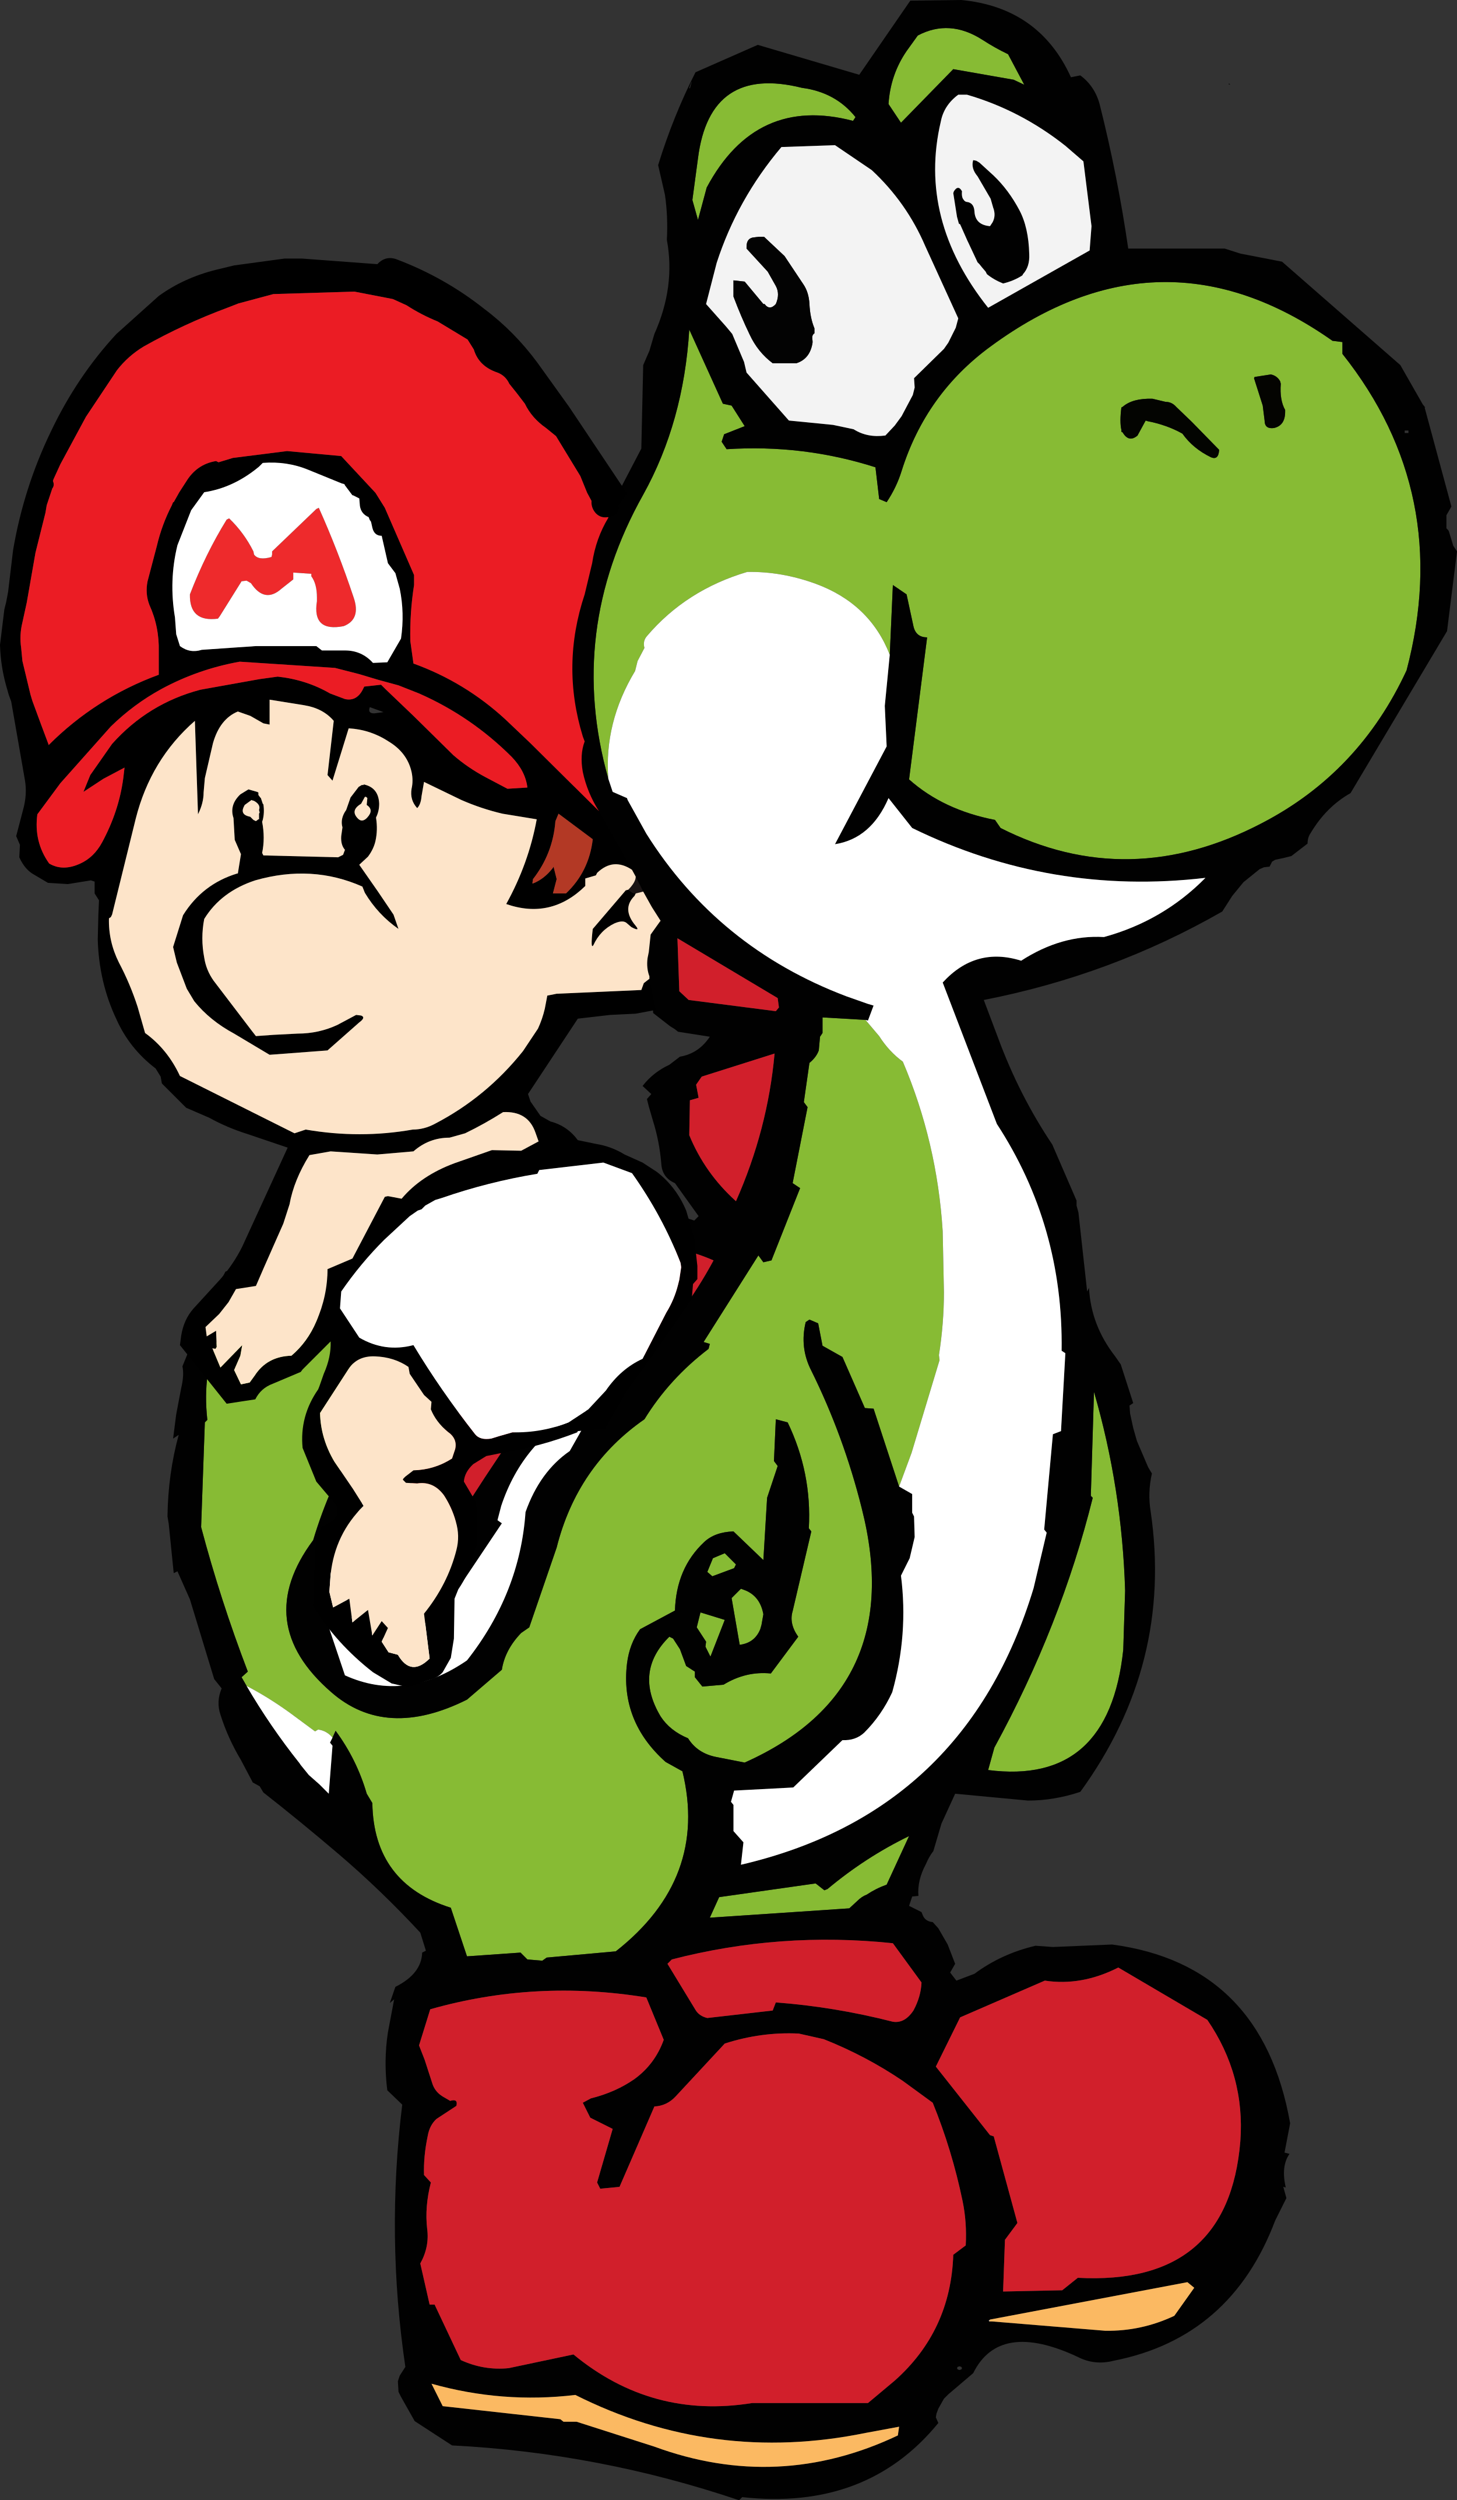
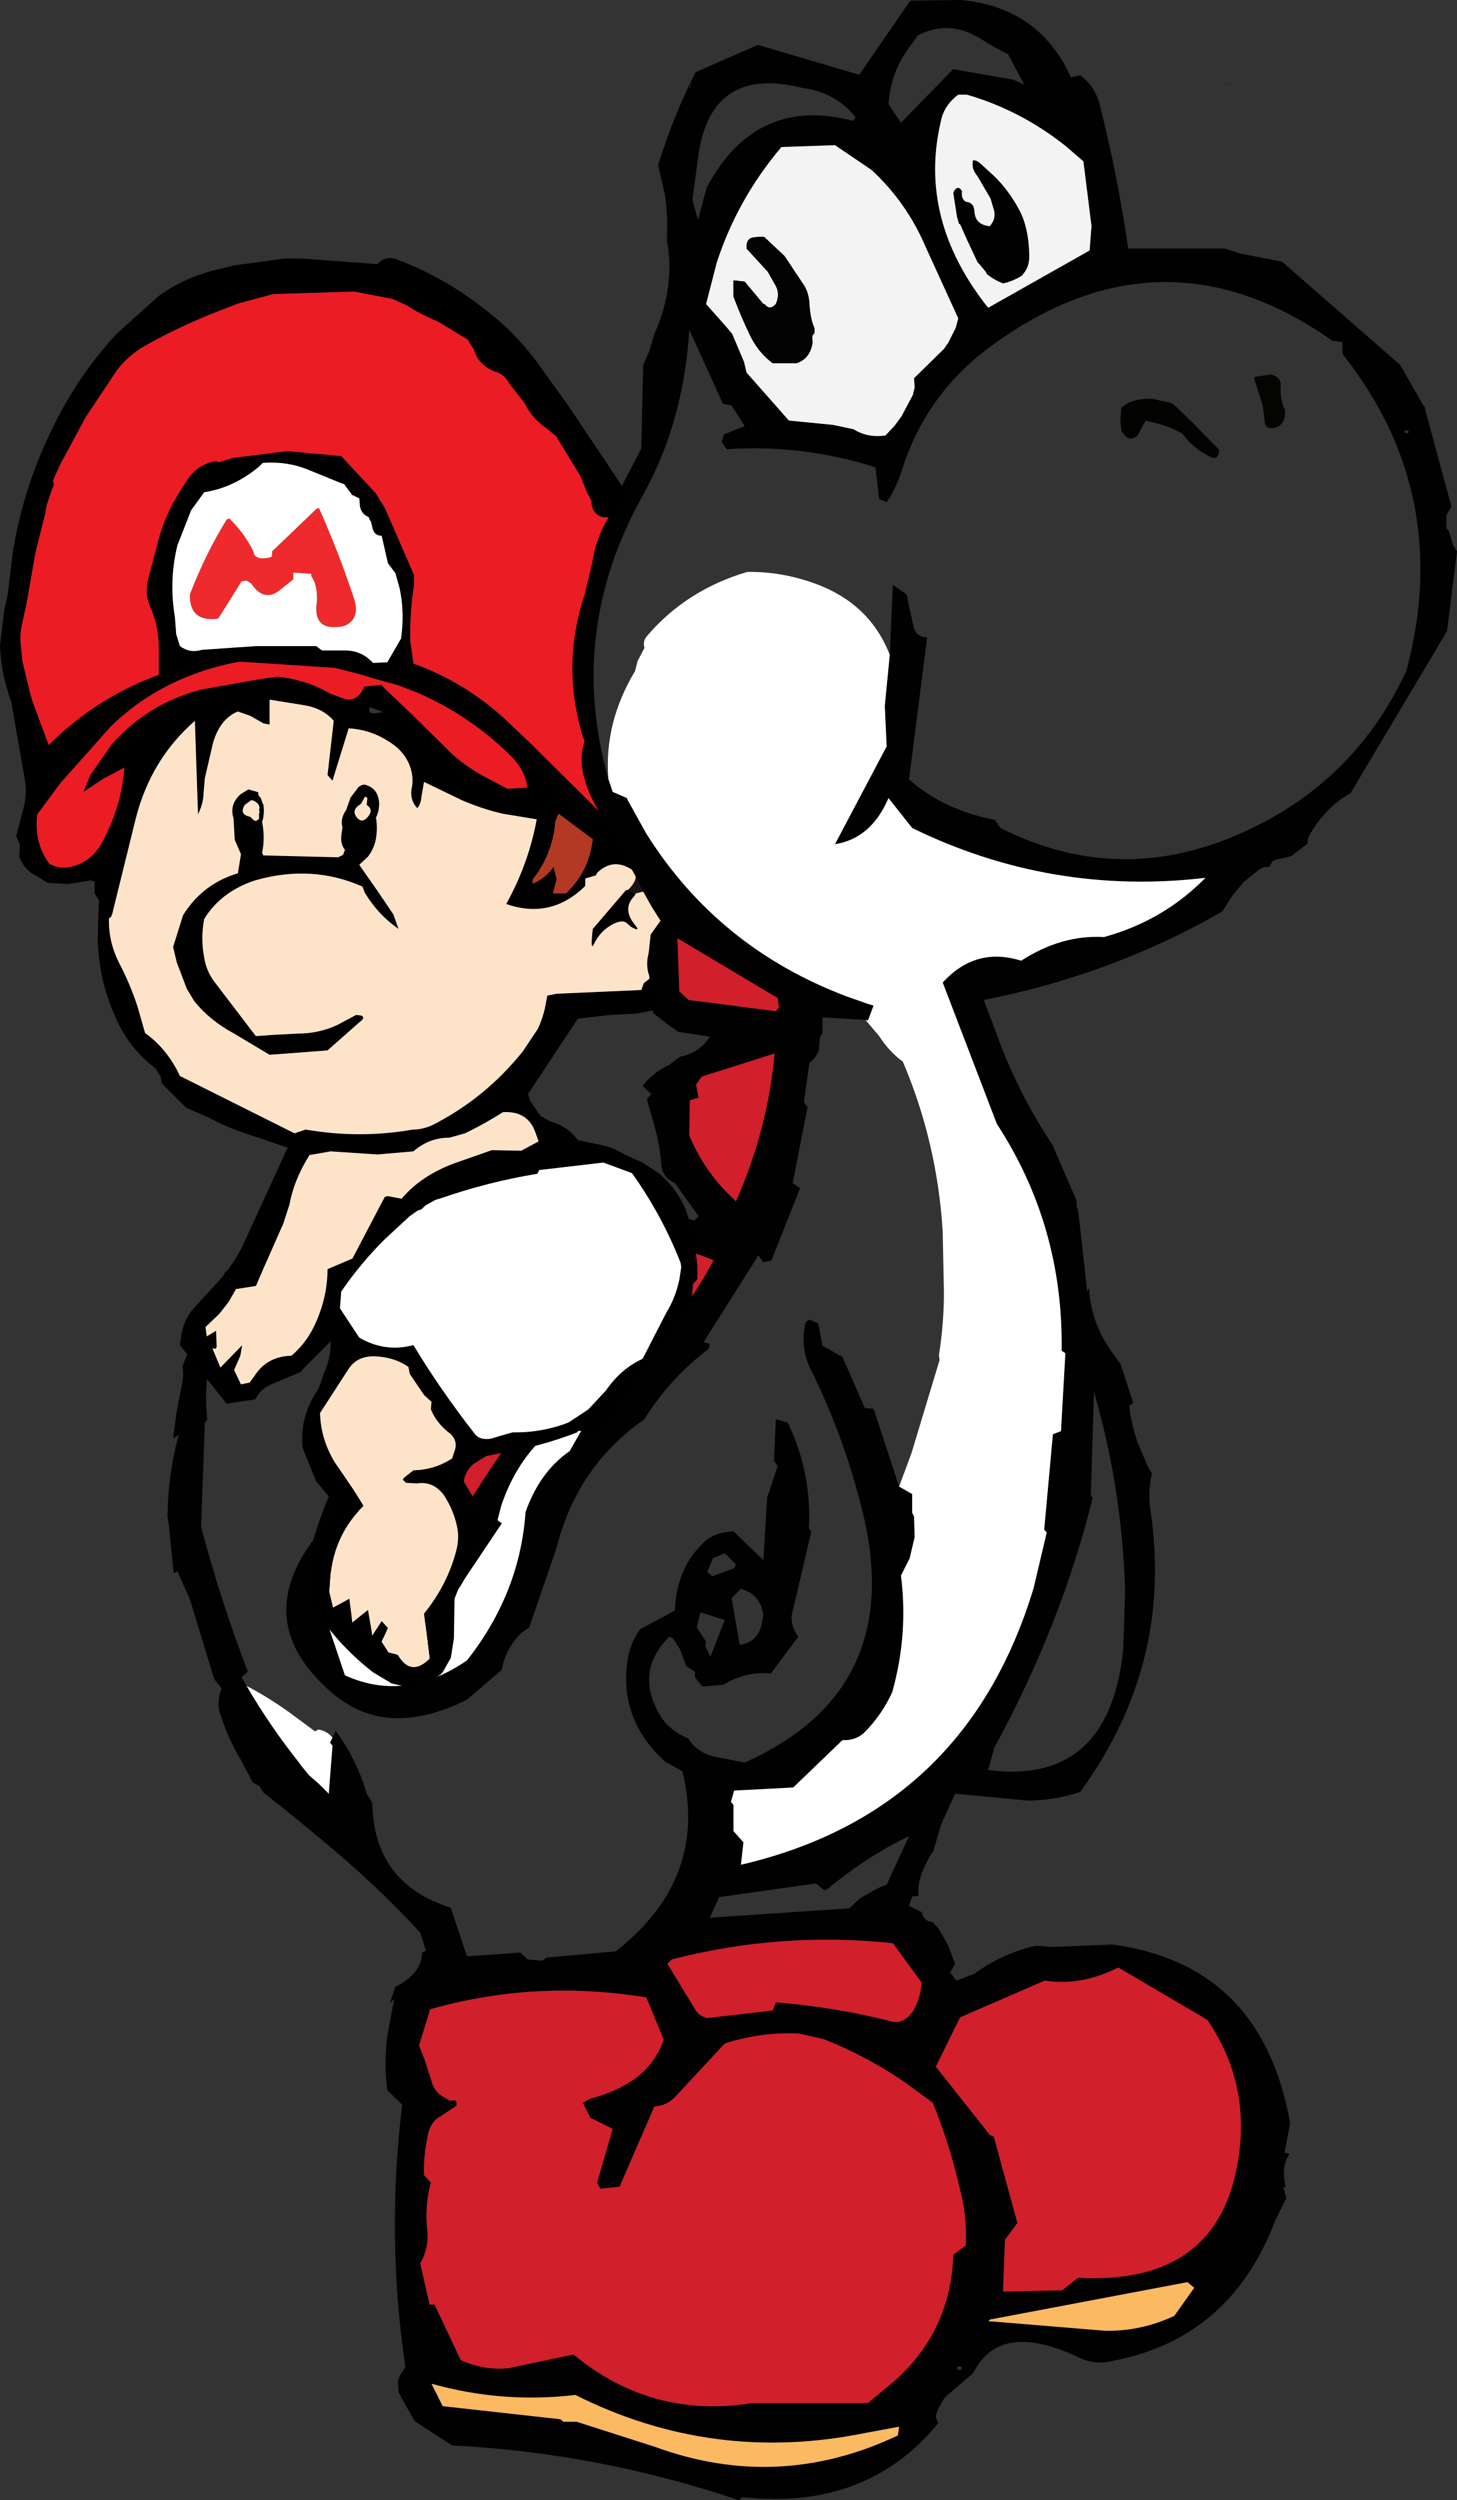
<svg xmlns="http://www.w3.org/2000/svg" height="200.65" width="117">
  <rect width="100%" height="100%" fill="#333333" stroke="none" />
  <g fill-rule="evenodd" transform="translate(58.5 100.3)">
-     <path d="m-9.65-37.8q-3.35-11.85 2.8-22.8 3.25-5.85 3.7-13.25l2.7 5.95.7.15 1.05 1.65-1.65.65-.2.6.4.6q6.15-.4 11.95 1.45l.3 2.55.6.25q.8-1.2 1.2-2.5 1.95-6.2 7.15-10 13.75-10.1 27.45-.45l.8.1v.95q8.9 11.2 5.15 25.4-3.8 8.2-11.6 12.25-10.7 5.6-21 .4l-.45-.65q-4.15-.8-6.9-3.25l1.45-11.4q-.9 0-1.1-.9l-.55-2.55-1.1-.75-.25 5.6q-1.6-4.1-5.95-5.7-2.75-1-5.5-.95-4.9 1.45-8.05 5.15-.35.4-.2.95l-.55 1.05-.2.8q-2.5 4.15-2.15 8.65m23.35 56.8-2.05-6.25-.7-.05-1.8-4.1-1.6-.9-.35-1.8-.7-.3-.3.2q-.5 2.05.45 3.9 2.6 5.25 4.05 11.05 3.7 14.55-9.4 20.4l-2.3-.45q-1.5-.3-2.25-1.5-1.45-.6-2.2-1.75-2.15-3.6.7-6.4l.3.15.55.85.5 1.35.7.45v.45l.6.75 1.7-.15q1.8-1.1 3.8-.9l2.2-2.95q-.75-1.05-.45-2.05l1.5-6.4-.2-.25q.25-4.45-1.7-8.5l-.95-.25-.15 3.35.3.4-.85 2.55-.3 5-2.4-2.3q-1.5.05-2.35.85-2.25 2.1-2.35 5.5l-2.8 1.5q-.85 1.15-1.05 2.75-.55 4.65 3.1 7.9l1.35.75q2.1 8.6-5.35 14.45l-5.55.5-.35.25-1.2-.1-.55-.55-4.3.3-1.3-3.9q-6.2-1.95-6.3-8.4l-.45-.75q-.8-2.75-2.5-5.05l-.25.55q-.45-.55-1.15-.65l-.25.15-2.1-1.55q-1.75-1.25-3.4-2.1l-.4-.7.5-.45q-2.2-5.75-3.75-11.6l.3-8.4.2-.2q-.85-7.75 5.4-11.1l4.5 3.7.3-.1 1.4 1.85.35.15-.1.75-.25.4 3.15 3.8-2.5 1.7q-2.45 4.15-3.75 8.5-4.95 6.65 1.45 12.2 4.4 3.85 10.9.6l2.8-2.4q.25-1.6 1.55-2.95l.65-.45 2.2-6.4q1.65-6.55 7.05-10.3 2-3.25 5.15-5.65l.1-.4-.5-.15 4.4-6.95.4.55.65-.15 2.3-5.8-.6-.4 1.2-6.1-.3-.4.45-3.15q.55-.45.75-1l.05-.55.05-.55.2-.3v-1.25l3.45.2 1.1 1.3q.8 1.25 1.9 2.05 2.75 6.45 3.2 13.6l.1 4.9q0 2.5-.4 5.05l.05.4-2.25 7.45zm30.6-88.7q-.25-.45-.75-.55l-1.3.2-.05.1.7 2.2.15 1.2q0 .7.75.6.9-.2.9-1.3v-.15q-.45-.8-.35-2.1zm-21.85-26.25 1.3 2.45-.85-.4-4.85-.85-4.2 4.3-1-1.5q.15-2.35 1.45-4.25l.9-1.25q2.55-1.35 5.2.35 1 .65 2.05 1.15m-12.25 5.05-.2.3q-7.8-2.05-11.75 5.35l-.7 2.6-.45-1.6.45-3.35q.95-7.5 8.35-5.65 2.7.35 4.3 2.35m21.35 23.3q-.15 1.15 0 1.8v.15l.1.05q.5.85 1.2.25l.05-.1.6-1.1.15.05q1.55.3 2.8 1 .85 1.2 2.3 1.9.6.25.65-.6l-2.2-2.25-1.25-1.2q-.35-.4-.85-.4l-1.05-.25q-1.6-.05-2.4.65zm-30.95 92.85-.15.3-1.75.65-.4-.35.45-1.1.95-.4zm2.05 4.85-.1.35q-.45 1.1-1.65 1.25l-.65-3.75.75-.75.4.15q1.15.5 1.4 1.9zm26.6-10.2-.1-.1-.05-.05v-.15l.25-8.2q2.25 7.75 2.5 15.95l-.15 4.75q-1.15 10.9-10.85 9.65l.5-1.8q5.35-9.8 7.9-20.05m-16.55 31.05q-.85.3-1.6.8-.4.15-.75.5l-.65.6-11.2.75.75-1.65 7.75-1.1.7.55.25-.1q3.05-2.55 6.55-4.25zm-15.25-20.65.3-1.2 1.95.6-1.15 2.95-.4-.8.05-.4z" fill="#87bb34" />
    <path d="m14.6-100.25 4.1-.05q6.25.6 8.8 6.2l.75-.15q1.15.85 1.55 2.3 1.45 5.75 2.3 11.6h7.75l1.25.4 3.35.65 9.5 8.3 1.8 3.15.2.25h-.05l2.15 7.95-.4.7v1.05l.15.15.05.1.35 1.15.3.45-.05.4-.45 3.6-.3 2.4-7.75 13q-1.95 1.1-3.2 3.2-.25.35-.25.85l-1.3 1-.6.15-.7.15-.25.15-.2.4-.45.05-.35.15-1.3 1.05-.9 1.1-.8 1.25q-8.9 5.1-19.15 7.1l1.15 3.05q1.7 4.6 4.35 8.55l1.95 4.5v.4l.15.55.7 6.35.15-.3q.15 3 2.1 5.5l.45.65 1 3.1-.3.2.05.65.25 1.15.3 1.05.9 2.1.3.5q-.35 1.55-.1 3.05 1.8 12.25-5.65 22.5-2.1.7-4.2.7l-5.85-.55-1.1 2.4-.65 2.2q-.35.45-.6 1.05-.7 1.3-.6 2.55l-.5.05-.25.75 1 .5.1.25q.2.5.8.55l.45.5.75 1.3.6 1.55-.4.7.5.65 1.45-.55q2.15-1.6 4.9-2.25l1.4.1 4.75-.2q12.05 1.6 14.3 14.35l-.45 2.35.4.1q-.7 1-.3 2.7l-.2-.05.25.9-.9 1.8q-3.55 9.4-12.95 11.25-1.55.4-2.9-.3-6.3-2.95-8.4 1.3l-2 1.7-.35.35-.45.8-.15.4-.05.3.2.45q-5.75 7.05-15.75 5.95l-.25.25q-11.25-3.8-23.05-4.4l-3-1.95-1.1-1.95-.2-.4-.05-.85.15-.45.45-.7q-1.55-10.5-.25-21.05l-1.2-1.15q-.3-2.35.05-4.65l.5-2.65-.35.3.45-1.3q2.1-1.05 2.15-2.75l.3-.15-.45-1.45q-3.15-3.4-6.55-6.3-3.05-2.6-6.05-4.95l-.3-.5-.55-.3-.95-1.8q-1.05-1.75-1.65-3.65-.35-1.05.1-2.1l-.6-.75-1.95-6.4-1-2.25-.3.15-.4-3.95-.1-.6v-.05q.05-3.4.9-6.5l-.45.3.25-1.95.4-2.1q.25-1.05.1-1.75 1.55-3.85 3.45-7.6l.3-.1.55-.8q1.1-.1 2.1-.8l.1-.05 1.05.05.45.1.5.2.8-.2q2.25 1.55 3.95 3.85l1.65 2.65q1.05 1.3 2.55 2.15l.25.45q1.25 1.85 2.9 1.9l-.05.45.5-.45 1.7-.65 3.5.3-.05.05 3.7.15q1.9-.05 3.55-1.1l-1.2-3.2.05-3.3v-.4l.35-3.35 1.1-1.15 5.35-1.5 2 .65.35-.35-1.9-2.65q-1.05-.45-1.1-1.6-.15-1.75-.65-3.35l-.35-1.2-.15-.6.35-.4-.7-.65q.85-1.1 2.15-1.7l.85-.65q1.5-.25 2.4-1.6l-2.55-.4-.25-.2-.4-.25-1.35-1.05q-.05-1.15-.6-2.2l-.45-1.3q-.3-1.65 0-3.3v-1.4l-.15-.6q-.55-1.7-1.75-3.15l.1-.25-1.5-1.9-.05-.05q-.25-.95-1.05-1.85l-1.05-1.5.2.1-.25-2.65-.5.25q.15-2.15-.15-4.25l.05-.05-.45-3.55q.6-.6.6-1.55v-1.4l-.1-1.7-.05-1.4.3-.4h.05l5.85-11.2.15-6.7.5-1.15.4-1.35q1.7-3.8 1-7.55.1-1.85-.15-3.6l-.55-2.4q1.2-3.9 3-7.45l5-2.2 8.15 2.4zm40 34.7v-.2h-.3v.2zm-41.65 17.8.25-5.6 1.1.75.55 2.55q.2.9 1.1.9l-1.45 11.4q2.75 2.45 6.9 3.25l.45.65q10.3 5.2 21-.4 7.8-4.05 11.6-12.25 3.75-14.2-5.15-25.4v-.95l-.8-.1q-13.7-9.65-27.45.45-5.2 3.8-7.15 10-.4 1.3-1.2 2.5l-.6-.25-.3-2.55q-5.8-1.85-11.95-1.45l-.4-.6.2-.6 1.65-.65-1.05-1.65-.7-.15-2.7-5.95q-.45 7.4-3.7 13.25-6.15 10.95-2.8 22.8l.3.9.05.15 1.15.5.05.15 1.5 2.7q5.75 9.15 16.05 13.05l1.7.6.5.15-.45 1.2-.2-.05-3.45-.2v1.25l-.2.3-.05.55-.05.55q-.2.55-.75 1l-.45 3.15.3.4-1.2 6.1.6.4-2.3 5.8-.65.15-.4-.55-4.4 6.95.5.15-.1.4q-3.15 2.4-5.15 5.65-5.4 3.75-7.05 10.3l-2.2 6.4-.65.45q-1.3 1.35-1.55 2.95l-2.8 2.4q-6.5 3.25-10.9-.6-6.4-5.55-1.45-12.2 1.3-4.35 3.75-8.5l2.5-1.7-3.15-3.8.25-.4.1-.75-.35-.15-1.4-1.85-.3.1-4.5-3.7q-6.25 3.35-5.4 11.1l-.2.2-.3 8.4q1.55 5.85 3.75 11.6l-.5.45.4.7q1.9 3.25 4.25 6.2l.1.15.65.8.85.75.75.75.3-3.85-.2-.25.2-.4.25-.55q1.7 2.3 2.5 5.05l.45.75q.1 6.45 6.3 8.4l1.3 3.9 4.3-.3.55.55 1.2.1.35-.25 5.55-.5q7.45-5.85 5.35-14.45l-1.35-.75q-3.65-3.25-3.1-7.9.2-1.6 1.05-2.75l2.8-1.5q.1-3.4 2.35-5.5.85-.8 2.35-.85l2.4 2.3.3-5 .85-2.55-.3-.4.15-3.35.95.25q1.95 4.05 1.7 8.5l.2.25-1.5 6.4q-.3 1 .45 2.05l-2.2 2.95q-2-.2-3.8.9l-1.7.15-.6-.75v-.45l-.7-.45-.5-1.35-.55-.85-.3-.15q-2.85 2.8-.7 6.4.75 1.15 2.2 1.75.75 1.2 2.25 1.5l2.3.45q13.1-5.85 9.4-20.4-1.45-5.8-4.05-11.05-.95-1.85-.45-3.9l.3-.2.7.3.35 1.8 1.6.9 1.8 4.1.7.05 2.05 6.25 1.05.6v1.5l.15.3.05 1.65-.4 1.7-.7 1.4q.6 4.7-.7 9.35-.85 1.85-2.25 3.25-.7.65-1.75.6l-3.95 3.8-4.75.25-.25.9.2.25v2.1l.8.9-.2 1.8q18.05-4.2 23.5-22.2l1.05-4.45-.2-.25.7-7.65.65-.25.35-6.25-.3-.2q.15-10-5.2-18.2l-4.35-11.35q2.65-2.9 6.3-1.75 3.25-2.1 6.65-1.9 4.75-1.3 8.15-4.75-12.4 1.45-23.55-4l-1.9-2.4q-1.4 3.25-4.3 3.7l4.15-7.85-.15-3.25zm27.2-45.8.05-.05.1.1zm-17.7-2.4q-1.05-.5-2.05-1.15-2.65-1.7-5.2-.35l-.9 1.25q-1.3 1.9-1.45 4.25l1 1.5 4.2-4.3 4.85.85.85.4zm-1.2 12.3-.2-.7-1.05-1.8q-.55-.65-.35-1.3l.25.05.25.15 1.15 1.05q1.2 1.15 2.05 2.75.75 1.4.8 3.55.05 1-.5 1.6l-.05.1q-.7.45-1.55.65-.75-.3-1.3-.75l-.1-.2-.3-.35-.2-.25-.15-.15-.75-1.6-.05-.1-.6-1.35-.1-.05-.15-.55-.3-1.9.05-.15q.35-.55.65 0-.05.5.15.7.05.1.2.15.6.05.65.75.05 1.1 1.25 1.2l.2-.3q.3-.55.05-1.2m7.25-3.7-1.45-1.25q-3.6-2.85-7.9-4.1h-.7q-1.15.85-1.4 2.15-1.85 7.85 3.8 14.95l8.15-4.6.15-1.95zm-24.25-1.15q-3.55 4.2-5.2 9.3l-.85 3.3 1.6 1.8.5.6.95 2.25.2.85 3.4 3.85 3.55.35 1.65.35q1.1.7 2.55.5l.75-.8.55-.75.9-1.7.15-.6-.05-.75 2.4-2.35.35-.5.6-1.2.2-.75-2.65-5.8q-1.5-3.5-4.3-6.1l-2.95-2zm5.95-2.4q-1.6-2-4.3-2.35-7.4-1.85-8.35 5.65l-.45 3.35.45 1.6.7-2.6q3.95-7.4 11.75-5.35zm-6.25 70.7-8.05-4.8.15 4.25.75.7 7 .9.25-.3zm-.25 4.45-5.85 1.85-.45.65.2 1.05-.7.2-.05 2.8q1.25 3.05 3.75 5.3 2.55-5.75 3.1-11.85m25.55 35.65q-2.55 10.25-7.9 20.05l-.5 1.8q9.7 1.25 10.85-9.65l.15-4.75q-.25-8.2-2.5-15.95l-.25 8.2v.15l.05.05zm-26.6 10.2.15-.85q-.25-1.4-1.4-1.9l-.4-.15-.75.75.65 3.75q1.2-.15 1.65-1.25zm-2.05-4.85-.9-.9-.95.4-.45 1.1.4.35 1.75-.65zm20.7 45.9 1.9 6.95-1 1.35-.15 4.15 4.75-.1 1.25-1q12.1.65 13.05-10.95.4-5.3-2.65-9.75l-7.15-4.2q-2.95 1.5-5.9 1.05l-6.8 2.95-1.95 3.95 4.35 5.5zm-8.6-20.2 1.8-3.9q-3.5 1.7-6.55 4.25l-.25.1-.7-.55-7.75 1.1-.75 1.65 11.2-.75.65-.6q.35-.35.75-.5.75-.5 1.6-.8m.5 4.7q-9.05-.95-17.75 1.3l-.35.35 2.25 3.7q.3.5.95.65l5.25-.6.25-.65q4.7.35 9.4 1.55.95.15 1.65-.9.6-1.1.65-2.25zm-5.55 7.7-2-.45q-3-.15-5.95.8l-3.95 4.25q-.7.75-1.7.8l-2.8 6.45-1.55.15-.25-.5 1.25-4.3-1.8-.9-.6-1.2.65-.35q2-.5 3.5-1.55 1.65-1.2 2.35-3.15l-1.4-3.4q-8.9-1.45-17.35.95l-.9 2.9.45 1.15.6 1.85q.2.7.85 1.1l.6.35q.65-.2.5.4l-1.6 1.05q-.55.5-.7 1.35-.35 1.65-.3 3.15l.55.6q-.5 1.95-.3 3.7.2 1.45-.55 2.8l.75 3.3h.4l2.1 4.45q1.85.85 3.85.65l5.2-1.1q6.3 5.2 14.35 3.9h9.3l2.15-1.8q4.5-4 4.7-10.1l1-.75q.1-1.85-.25-3.55-.85-4.1-2.4-7.9l-2.4-1.75q-2.95-2-6.35-3.35m10.9 26.25-.15.05-.05.1.05.1.15.05.15-.05.05-.1-.05-.1zm-4.85 4.85-2.7.5q-12.25 2.5-23.3-3.05-5.85.7-11.55-.9l.9 1.8 9.45 1.05.25.2h1.05l6.25 2q9.95 3.65 19.55-.9zm7.25-8.45h.2l9.1.75q2.9.05 5.55-1.2l1.6-2.25-.55-.45-15.85 3-.1.1zm-24.05-179.2q.3-1.05-.05-.05zm-4.75 99q-.1 1.1.45 2.15l.45.7q3.4-3.45 5.75-7.8-2.75-1.2-5.8-1.3l-.75 1.2.2 4.75zm-7.05-3.15-.3.15.3-.35zm3.85 10.5.2-.4-.85.05q-4.8 2.5-6.55 7.75l-.3 1.15.35.25-3.35 5-.5.05q-1.85 4.1-6.25 4.2l-.7-.9q-1.6-.45-1.65-2.05l.2-2-.2-.55 1.95-6.85q-2.25 4.6-4.15 9.2l2.05 6.1q4.85 2.2 9.8-1.2 4.25-5.4 4.7-11.9 1.15-3.25 3.55-4.9zm-16.25 10.85-.9 3.85.2.25 2.35.05q4.7-8.15 9.95-15.55l-5.65.15q-2.8 2.55-4.15 6.1zm24.75 6.3.75 1.15-.05.4.4.8 1.15-2.95-1.95-.6z" fill="#010101" />
    <path d="m28.5-87.35.65 5.2-.15 1.95-8.15 4.6q-5.65-7.1-3.8-14.95.25-1.3 1.4-2.15h.7q4.3 1.25 7.9 4.1zm-7.25 3.7q.25.65-.05 1.2l-.2.3q-1.2-.1-1.25-1.2-.05-.7-.65-.75-.15-.05-.2-.15-.2-.2-.15-.7-.3-.55-.65 0l-.05.15.3 1.9.15.55.1.05.6 1.35.05.1.75 1.6.15.15.2.25.3.35.1.2q.55.45 1.3.75.85-.2 1.55-.65l.05-.1q.55-.6.5-1.6-.05-2.15-.8-3.55-.85-1.6-2.05-2.75l-1.15-1.05-.25-.15-.25-.05q-.2.65.35 1.3l1.05 1.8zm-17-4.85 4.3-.15 2.95 2q2.8 2.6 4.3 6.1l2.65 5.8-.2.75-.6 1.2-.35.5-2.4 2.35.05.75-.15.6-.9 1.7-.55.75-.75.8q-1.45.2-2.55-.5l-1.65-.35-3.55-.35-3.4-3.85-.2-.85-.95-2.25-.5-.6-1.6-1.8.85-3.3q1.65-5.1 5.2-9.3m-2.8 8v.15l1.7 1.85.65 1.15q.35.65 0 1.45-.5.55-.9 0h-.1l-1.5-1.8-.9-.1v1.15.15q.6 1.6 1.3 3.05.65 1.4 1.85 2.3h.15 1.6.15q1.1-.35 1.3-1.65v-.15q-.1-.45.15-.6v-.15-.25q-.35-.85-.4-1.95-.05-.95-.5-1.6l-1.5-2.25-1.65-1.55h-.4l-.4.05q-.6.05-.6.75m19.55 166.35-.05.15-.05-.05z" fill="#f3f3f3" />
    <path d="m44.3-69.7.05.2q-.1 1.3.35 2.1v.15q0 1.1-.9 1.3-.75.1-.75-.6l-.15-1.2-.7-2.2.05-.1 1.3-.2q.5.1.75.55" fill="#040401" />
    <path d="m31.55-67.6.1-.05q.8-.7 2.4-.65l1.05.25q.5 0 .85.4l1.25 1.2 2.2 2.25q-.05.85-.65.6-1.45-.7-2.3-1.9-1.25-.7-2.8-1l-.15-.05-.6 1.1-.05.1q-.7.6-1.2-.25l-.1-.05v-.15q-.15-.65 0-1.8" fill="#030401" />
    <path d="m1.45-80.5q0-.7.6-.75l.4-.05h.4l1.65 1.55 1.5 2.25q.45.65.5 1.6.05 1.1.4 1.95v.25.15q-.25.15-.15.6v.15q-.2 1.3-1.3 1.65h-.15-1.6-.15q-1.2-.9-1.85-2.3-.7-1.45-1.3-3.05v-.15-1.15l.9.1 1.5 1.8h.1q.4.55.9 0 .35-.8 0-1.45l-.65-1.15-1.7-1.85z" fill="#030303" />
    <path d="m-9.65-37.8q-.35-4.5 2.15-8.65l.2-.8.55-1.05q-.15-.55.2-.95 3.15-3.7 8.05-5.15 2.75-.05 5.5.95 4.35 1.6 5.95 5.7l-.4 4.1.15 3.25-4.15 7.85q2.9-.45 4.3-3.7l1.9 2.4q11.15 5.45 23.55 4-3.4 3.45-8.15 4.75-3.4-.2-6.65 1.9-3.65-1.15-6.3 1.75l4.35 11.35q5.35 8.2 5.2 18.2l.3.2-.35 6.25-.65.25-.7 7.65.2.25-1.05 4.45q-5.45 18-23.5 22.2l.2-1.8-.8-.9v-2.1l-.2-.25.25-.9 4.75-.25 3.95-3.8q1.05.05 1.75-.6 1.4-1.4 2.25-3.25 1.3-4.65.7-9.35l.7-1.4.4-1.7-.05-1.65-.15-.3v-1.5l-1.05-.6 1-2.7 2.25-7.45-.05-.4q.4-2.55.4-5.05l-.1-4.9q-.45-7.15-3.2-13.6-1.1-.8-1.9-2.05l-1.1-1.3.2.05.45-1.2-.5-.15-1.7-.6q-10.3-3.9-16.05-13.05l-1.5-2.7-.05-.15-1.15-.5-.05-.15zm-22.15 76.95-.2.4.2.25-.3 3.85-.75-.75-.85-.75-.65-.8-.1-.15q-2.35-2.95-4.25-6.2 1.65.85 3.4 2.1l2.1 1.55.25-.15q.7.1 1.15.65m20.1-26.35.65.35-1.7 3q-2.4 1.65-3.55 4.9-.45 6.5-4.7 11.9-4.95 3.4-9.8 1.2l-2.05-6.1q1.9-4.6 4.15-9.2l-1.95 6.85.2.55-.2 2q.05 1.6 1.65 2.05l.7.9q4.4-.1 6.25-4.2l.5-.05 3.35-5-.35-.25.3-1.15q1.75-5.25 6.55-7.75" fill="#fff" />
    <path d="m3.7-15.75q-.55 6.1-3.1 11.85-2.5-2.25-3.75-5.3l.05-2.8.7-.2-.2-1.05.45-.65zm.25-4.45.1.75-.25.3-7-.9-.75-.7-.15-4.25zm17.35 91.35-.3-.1-4.35-5.5 1.95-3.95 6.8-2.95q2.95.45 5.9-1.05l7.15 4.2q3.05 4.45 2.65 9.75-.95 11.6-13.05 10.95l-1.25 1-4.75.1.15-4.15 1-1.35zm-8.1-15.5 2.3 3.15q-.05 1.15-.65 2.25-.7 1.05-1.65.9-4.7-1.2-9.4-1.55l-.25.65-5.25.6q-.65-.15-.95-.65l-2.25-3.7.35-.35q8.7-2.25 17.75-1.3m-5.55 7.7q3.4 1.35 6.35 3.35l2.4 1.75q1.55 3.8 2.4 7.9.35 1.7.25 3.55l-1 .75q-.2 6.1-4.7 10.1l-2.15 1.8h-9.3q-8.05 1.3-14.35-3.9l-5.2 1.1q-2 .2-3.85-.65l-2.1-4.45h-.4l-.75-3.3q.75-1.35.55-2.8-.2-1.75.3-3.7l-.55-.6q-.05-1.5.3-3.15.15-.85.7-1.35l1.6-1.05q.15-.6-.5-.4l-.6-.35q-.65-.4-.85-1.1l-.6-1.85-.45-1.15.9-2.9q8.45-2.4 17.35-.95l1.4 3.4q-.7 1.95-2.35 3.15-1.5 1.05-3.5 1.55l-.65.35.6 1.2 1.8.9-1.25 4.3.25.5 1.55-.15 2.8-6.45q1-.05 1.7-.8l3.95-4.25q2.95-.95 5.95-.8zm-15.5-57.55.3-.3-.2-4.75.75-1.2q3.05.1 5.8 1.3-2.35 4.35-5.75 7.8l-.45-.7q-.55-1.05-.45-2.15m-19.45 18.2 1.8-5.15q1.35-3.55 4.15-6.1l5.65-.15q-5.25 7.4-9.95 15.55l-2.35-.05-.2-.25z" fill="#d11f2b" />
    <path d="m13.7 94.45-.1.7q-9.6 4.55-19.55.9l-6.25-2h-1.05l-.25-.2-9.45-1.05-.9-1.8q5.7 1.6 11.55.9 11.05 5.55 23.3 3.05zm7.3-8.6 15.85-3 .55.45-1.6 2.25q-2.65 1.25-5.55 1.2l-9.1-.75h-.2z" fill="#fbb962" />
    <path d="m-6.35-21.75.5 2.5-1.6.3-2.05.1-2.6.3-4 6.05.2.6.8 1.15.8.45q1.35.35 2.2 1.5l1.45.3q1.25.2 2.3.85l1.45.65 1.15.75q1.55 1.2 2.35 3.1l.65 2.2.25 2.25v1.05l-.35.4-.1 1.2-1.05 1.5-2.15 3.1-2.05 2.8-1.7 3-2.2.2-.05.1q-2.95 1.15-6.3 1.7l-1 .2-1.05.65q-.7.65-.75 1.4l1 1.7.1 3.45-.15.05-.25.9q-.3 1.3-1.15 2.55l-.3.75-.05 3.2-.25 1.55-.65 1.15q-.4.45-1 .6l-1.8.6-1.3-.3-1.5-.9q-2.95-2.3-4.8-5.3l.15-4.3q.05-1.15.55-2.1l.45-.2.5-.3.25-.4.05-.4-.05-.35-1.65-1.95-1.1-2.7q-.25-2.55 1.25-4.7l.1-.25.35-1q.6-1.35.55-2.6l-2.25 2.25-.15.2-2.25.95q-.95.35-1.4 1.25l-2.3.35-3.75-4.7.1-.75q.2-1.3 1-2.2l2.15-2.35q1.05-1.2 1.75-2.6l3.65-7.95-3.25-1.1q-1.6-.5-3.05-1.3l-1.85-.8-1.95-1.95-.1-.55-.4-.65q-2.1-1.6-3.15-3.95-1.4-2.95-1.5-6.4l.05-2 .05-1.15-.35-.55v-.95l-.3-.1-1.85.3-1.6-.1-1.1-.65q-.75-.4-1.2-1.4l.05-1-.3-.7.55-2.1q.35-1.25.15-2.4l-1.1-6.3-.2-.55-.2-.7q-.45-1.6-.5-3.3l.35-2.85.15-.6.15-.8.4-3.35q.85-5 3.05-9.55 2.1-4.4 5.25-7.8l3.4-3.05q2-1.45 4.6-2.1l1.45-.35 4.05-.55h1.4l6.05.45q.7-.75 1.65-.35 3.8 1.45 6.95 3.95 2.4 1.8 4.25 4.3l2.55 3.55 4.65 6.95-.7.95q.2.7-.75.95l-.05.05v-.05h-.05q-.55.1-.95-.3-.4-.45-.35-1l-.35-.65-.55-1.35-1.95-3.2-.8-.65q-1.15-.8-1.7-1.95l-.65-.85-.6-.75q-.3-.65-.95-.9-1.5-.5-1.9-1.85l-.5-.8-2.4-1.45q-1.35-.55-2.5-1.3l-1.1-.5-3.1-.6-6.5.2-2.8.75-.9.35q-3.5 1.3-6.7 3.1-1.25.75-2.15 1.9l-2.5 3.75-2.05 3.8-.55 1.2-.05.15q.15.35-.05.6l-.45 1.35-.1.6-.8 3.2-.7 4-.35 1.6q-.25 1-.1 2.05l.1 1.05.65 2.7.15.5.7 1.9.6 1.6v.05q3.8-3.8 8.85-5.65v-1.85q.05-2-.75-3.75-.35-.9-.15-1.9l.75-2.85q.4-1.7 1.2-3.25l.1-.25h.05l.45-.8.55-.85q.85-1.4 2.4-1.65l.2.1 1.15-.35 4.35-.55 4.35.4 2.75 2.95.75 1.2 2.35 5.4v.8q-.35 2.2-.3 4.5l.25 1.8q4.15 1.5 7.4 4.5l2 1.9 5.5 5.45 2.65 4.7q-1.5-1-2.8.25l-.1.2-.85.25v.6q-2.75 2.7-6.35 1.45 1.8-3.25 2.45-6.8l-2.75-.45q-1.7-.4-3.3-1.1l-3-1.45-.2 1.15q-.05.6-.3.9l-.05.05q-.6-.65-.45-1.55.15-.65 0-1.35-.35-1.55-1.85-2.45-1.45-.95-3.2-1.05l-1.3 4.2-.4-.45.5-4.35q-.85-1-2.35-1.25l-2.8-.45v2l-.5-.1-1.05-.6-1-.35q-1.45.6-2 2.55l-.65 2.8-.1 1.15q0 .85-.45 1.75l-.25-7.5q-3.55 3.1-4.75 7.85l-1.9 7.7-.1.2-.15.1q-.05 1.85.8 3.55.9 1.7 1.5 3.55l.6 2.1q1.8 1.3 2.8 3.45l9.2 4.6.9-.3q4.35.75 8.6 0 .9 0 1.75-.45 4.15-2.15 7.1-5.85l1.2-1.8q.35-.75.55-1.6l.2-1.05.75-.15 6.8-.3.2-.55zm-24.5-39.7-.2-.05-2.7-1.1q-1.7-.7-3.65-.55l-.3.3q-2.05 1.7-4.4 2.05l-1.05 1.45-1.1 2.8q-.7 2.85-.2 5.8l.1 1.35.3.95q.8.6 1.75.3l4.35-.3h4.85l.45.35h1.85q1.35 0 2.25 1l1.15-.05 1.1-1.9q.3-2.05-.1-4l-.35-1.25-.6-.8-.5-2.2q-.6 0-.75-.65l-.1-.45-.05-.1-.05-.05-.1-.25q-.6-.25-.7-.9l-.05-.6-.5-.25h-.05l-.6-.8zm2.7 15.7-1.5-.45-1.95-.5-7.65-.5q-3.35.6-6.3 2.2-2.2 1.2-4.05 3l-4.05 4.55-1.85 2.5q-.3 2.2.95 3.95 1.1.65 2.5 0 1.1-.5 1.75-1.7 1.35-2.5 1.7-5.15l.1-.85-1.7.9-1.6 1.05.55-1.35 1.75-2.5q2.9-3.25 7.1-4.35l4.75-.85 1.45-.2q2.3.25 4.2 1.35l1.2.45q.9.2 1.4-.7l.15-.3 1.35-.15.35.35 2.25 2.15 3.2 3.15q1.15 1 2.55 1.75l1.8.95 1.6-.1q-.15-1.3-1.25-2.45-3.25-3.25-7.45-5.1l-1.65-.65zm.45 2.6-1.1-.4q-.2.5.35.5zm14.05 8.15-.25.6q-.2 2.6-1.8 4.65l-.05.35h.05q.9-.35 1.6-1.25l.05-.1.25 1-.3 1.15h1.05q1.85-1.75 2.15-4.35zm-16.05-2.15.25-.15h.15v-.05q1.2.25 1.25 1.55 0 .6-.25 1.1v.05q.15.95-.05 1.85-.15.65-.6 1.25l-.7.65 1.5 2.15 1.25 1.85.4 1.15q-1.65-1.15-2.7-2.9l-.2-.5q-4.05-1.8-8.6-.5-2.75.9-4.1 3.1-.3 1.55 0 3.1.15 1 .75 1.85l3.05 4 .35.45 1.4-.1 1.95-.1q1.7 0 3.2-.7l1.5-.8.4.05q.4.15-.15.55l-2.55 2.25-4.65.35-2.85-1.7q-1.95-1.05-3.2-2.6l-.6-1-.8-2.1-.3-1.25.8-2.55q1.55-2.5 4.35-3.35h.05l.25-1.55-.5-1.15-.1-1.75q-.35-1.05.55-1.9l.65-.4.7.2.1.05v.2l.15.2.05.05.15.45.05.05q.1.65-.05 1.25l-.05.15q.25 1.3 0 2.5l.1.2 6 .15.4-.2.15-.4q-.35-.4-.3-1.1l.1-.7q-.2-.7.3-1.4l.35-1zm.5.8-.3.55-.15.1q-.7.5-.1 1.1.3.3.65 0l.1-.1q.55-.6-.05-1v-.05l.05-.5-.1-.1zm21.75 7.75-.1.2q-1.05 1.05.1 2.4.4.5-.35.1l-.35-.3q-.3-.3-1 0-1.15.55-1.7 1.75-.25.4-.05-1.3l2.65-3.1.2-.05.35.25zm-24.5 20.7-1.7.3q-1.25 2-1.6 3.95l-.5 1.55-1.55 3.5-.65 1.5-1.6.25-.6 1.05-.75.95-1.1 1.05.1.75.75-.45.05 1.3-.1.15-.25-.05.65 1.55 1.75-1.8-.15.85-.5 1.15.55 1.15.7-.15.4-.55q1-1.55 2.95-1.6 1.3-1.1 2-2.75.9-2.05.9-4.2l2-.85 2.6-4.95.2-.05h.1l1.05.2q1.55-1.85 4.25-2.85l3-1.05 2.35.05 1.4-.75-.25-.7q-.6-1.75-2.6-1.65-1.5.95-3.05 1.7l-1.25.35q-1.65 0-2.9 1.1l-2.9.25zm-6.1-28.1-.1-.05h-.05l-.1-.05-.55.4-.1.2q-.25.6.55.75l.25.25.2.1.2-.15h.05v-.1-.1-.15-.1l.05-.1-.05-.2q.15-.4-.35-.7m6.85 40.7 1.55 2.35q2.05 1.2 4.35.6 2.2 3.65 4.95 7.15.4.5 1.3.35l.65-.2 1.05-.3q2.35.05 4.5-.8l1.6-1.05 1.4-1.5q1.2-1.75 2.95-2.55l1.9-3.7q.65-1.05.95-2.25l.1-.4.15-1-.05-.35q-1.45-3.75-3.9-7.2l-2.3-.85-5.15.6-.15.3q-3.95.65-7.7 1.95l-.5.15-.8.45-.05.05-.25.25-.3.1-.65.45-2.05 1.9q-1.9 1.9-3.45 4.15zm-.45 12.3 1.5 2.2.85 1.35q-2.3 2.25-2.65 5.5l-.1 1.4.3 1.25 1.3-.7.25 1.9 1.25-1 .35 2.05.75-1.15.5.55-.5 1.1.55.85.75.2q1.05 1.8 2.55.3l-.45-3.6q1.9-2.35 2.6-5.1.3-1.15-.05-2.3-.3-1.1-.95-2.1-.85-1.15-2.15-.95l-.9-.05-.1-.1-.15-.15.05-.1.15-.15.65-.5q1.7-.05 3.1-.95l.25-.75q.2-.85-.6-1.4-.95-.8-1.35-1.8l.05-.6-.6-.55-1.15-1.7-.1-.55q-1.15-.8-2.7-.85-1.4-.05-2.1 1l-2.3 3.55q.05 2.05 1.15 3.9" />
    <path d="m-8.05-28.9q.6-.6.6-1.05l.6 1.2-.6.15-.25-.05z" fill="#1a1414" />
    <path d="m-10.4-35.2-5.5-5.45-2-1.9q-3.25-3-7.4-4.5l-.25-1.8q-.05-2.3.3-4.5v-.8l-2.35-5.4-.75-1.2-2.75-2.95-4.35-.4-4.35.55-1.15.35-.2-.1q-1.55.25-2.4 1.65l-.55.85-.45.8h-.05l-.1.25q-.8 1.55-1.2 3.25l-.75 2.85q-.2 1 .15 1.9.8 1.75.75 3.75v1.85q-5.05 1.85-8.85 5.65v-.05l-.6-1.6-.7-1.9-.15-.5-.65-2.7-.1-1.05q-.15-1.05.1-2.05l.35-1.6.7-4 .8-3.2.1-.6.45-1.35q.2-.25.05-.6l.05-.15.55-1.2 2.05-3.8 2.5-3.75q.9-1.15 2.15-1.9 3.2-1.8 6.7-3.1l.9-.35 2.8-.75 6.5-.2 3.1.6 1.1.5q1.15.75 2.5 1.3l2.4 1.45.5.8q.4 1.35 1.9 1.85.65.25.95.9l.6.75.65.85q.55 1.15 1.7 1.95l.8.65 1.95 3.2.55 1.35.35.65q-.05.55.35 1 .4.4.95.3h.05v.05q-1 1.65-1.3 3.65l-.6 2.5q-1.9 5.7-.15 11.4l.15.4q-.4 1.05-.15 2.45.35 1.65 1.3 3.15m-17.75-10.55 1.65.45 1.65.65q4.2 1.85 7.45 5.1 1.1 1.15 1.25 2.45l-1.6.1-1.8-.95q-1.4-.75-2.55-1.75l-3.2-3.15-2.25-2.15-.35-.35-1.35.15-.15.3q-.5.9-1.4.7l-1.2-.45q-1.9-1.1-4.2-1.35l-1.45.2-4.75.85q-4.2 1.1-7.1 4.35l-1.75 2.5-.55 1.35 1.6-1.05 1.7-.9-.1.85q-.35 2.65-1.7 5.15-.65 1.2-1.75 1.7-1.4.65-2.5 0-1.25-1.75-.95-3.95l1.85-2.5 4.05-4.55q1.85-1.8 4.05-3 2.95-1.6 6.3-2.2l7.65.5 1.95.5z" fill="#eb1c24" />
    <path d="m-30.9-50.05q-2.55.5-2.15-2v-.3q0-1.1-.45-1.7v-.2l-1.45-.1v.3.25l-.95.75q-1.35 1.2-2.45-.45l-.35-.2-.4.05-1.75 2.8-.15.2q-2.3.3-2.25-1.95 1.25-3.25 2.95-6l.2-.1q1.2 1.15 1.95 2.65l.05.25q.35.5 1.4.2l.05-.2v-.25l3.55-3.4.2-.1q1.55 3.45 2.8 7.2.6 1.75-.8 2.3" fill="#ee2a2c" />
    <path d="m-6.35-21.75-.45.35-.2.55-6.8.3-.75.15-.2 1.05q-.2.85-.55 1.6l-1.2 1.8q-2.95 3.7-7.1 5.85-.85.45-1.75.45-4.25.75-8.6 0l-.9.3-9.2-4.6q-1-2.15-2.8-3.45l-.6-2.1q-.6-1.85-1.5-3.55-.85-1.7-.8-3.55l.15-.1.1-.2 1.9-7.7q1.2-4.75 4.75-7.85l.25 7.5q.45-.9.45-1.75l.1-1.15.65-2.8q.55-1.95 2-2.55l1 .35 1.05.6.5.1v-2l2.8.45q1.5.25 2.35 1.25l-.5 4.35.4.45 1.3-4.2q1.75.1 3.2 1.05 1.5.9 1.85 2.45.15.7 0 1.35-.15.9.45 1.55l.05-.05q.25-.3.3-.9l.2-1.15 3 1.45q1.6.7 3.3 1.1l2.75.45q-.65 3.55-2.45 6.8 3.6 1.25 6.35-1.45v-.6l.85-.25.1-.2q1.3-1.25 2.8-.25l.3.55q0 .45-.6 1.05l-.2.05-2.65 3.1q-.2 1.7.05 1.3.55-1.2 1.7-1.75.7-.3 1 0l.35.3q.75.4.35-.1-1.15-1.35-.1-2.4l.1-.2.6-.15.7 1.25.7 1.1-.05.05-.75 1.05-.15 1.4-.1.5q-.1.8.15 1.45zm-22.85-14.6h.1l.1.1-.05.5v.05q.6.4.05 1l-.1.1q-.35.3-.65 0-.6-.6.1-1.1l.15-.1zm-.5-.8-.65.85-.35 1q-.5.7-.3 1.4l-.1.7q-.05.7.3 1.1l-.15.4-.4.2-6-.15-.1-.2q.25-1.2 0-2.5l.05-.15q.15-.6.05-1.25l-.05-.05-.15-.45-.05-.05-.15-.2v-.2l-.1-.05-.7-.2-.65.4q-.9.85-.55 1.9l.1 1.75.5 1.15-.25 1.55h-.05q-2.8.85-4.35 3.35l-.8 2.55.3 1.25.8 2.1.6 1q1.25 1.55 3.2 2.6l2.85 1.7 4.65-.35 2.55-2.25q.55-.4.15-.55l-.4-.05-1.5.8q-1.5.7-3.2.7l-1.95.1-1.4.1-.35-.45-3.05-4q-.6-.85-.75-1.85-.3-1.55 0-3.1 1.35-2.2 4.1-3.1 4.55-1.3 8.6.5l.2.5q1.05 1.75 2.7 2.9l-.4-1.15-1.25-1.85-1.5-2.15.7-.65q.45-.6.6-1.25.2-.9.05-1.85v-.05q.25-.5.25-1.1-.05-1.3-1.25-1.55v.05h-.15zm-8.35 1.15q.5.3.35.7l.05.2-.05.1v.1.15.1.1h-.05l-.2.15-.2-.1-.25-.25q-.8-.15-.55-.75l.1-.2.55-.4.1.05h.05zm6.1 28.1 3.75.25 2.9-.25q1.25-1.1 2.9-1.1l1.25-.35q1.55-.75 3.05-1.7 2-.1 2.6 1.65l.25.7-1.4.75-2.35-.05-3 1.05q-2.7 1-4.25 2.85l-1.05-.2h-.1l-.2.05-2.6 4.95-2 .85q0 2.15-.9 4.2-.7 1.65-2 2.75-1.95.05-2.95 1.6l-.4.55-.7.15-.55-1.15.5-1.15.15-.85-1.75 1.8-.65-1.55.25.05.1-.15-.05-1.3-.75.45-.1-.75 1.1-1.05.75-.95.6-1.05 1.6-.25.65-1.5 1.55-3.5.5-1.55q.35-1.95 1.6-3.95zm.3 24.9q-1.1-1.85-1.15-3.9l2.3-3.55q.7-1.05 2.1-1 1.55.05 2.7.85l.1.55 1.15 1.7.6.55-.05.6q.4 1 1.35 1.8.8.55.6 1.4l-.25.75q-1.4.9-3.1.95l-.65.5-.15.15-.05.1.15.15.1.1.9.05q1.3-.2 2.15.95.65 1 .95 2.1.35 1.15.05 2.3-.7 2.75-2.6 5.1l.45 3.6q-1.5 1.5-2.55-.3l-.75-.2-.55-.85.5-1.1-.5-.55-.75 1.15-.35-2.05-1.25 1-.25-1.9-1.3.7-.3-1.25.1-1.4q.35-3.25 2.65-5.5l-.85-1.35z" fill="#fde4c9" />
    <path d="m-13.65-35 2.75 2.05q-.3 2.6-2.15 4.35h-1.05l.3-1.15-.25-1-.05.1q-.7.9-1.6 1.25h-.05l.05-.35q1.6-2.05 1.8-4.65z" fill="#b33925" />
    <path d="m-30.85-61.45.05.1.6.8h.05l.5.25.05.6q.1.65.7.9l.1.25.05.05.05.1.1.45q.15.65.75.65l.5 2.2.6.8.35 1.25q.4 1.95.1 4l-1.1 1.9-1.15.05q-.9-1-2.25-1h-1.85l-.45-.35h-4.85l-4.35.3q-.95.3-1.75-.3l-.3-.95-.1-1.35q-.5-2.95.2-5.8l1.1-2.8 1.05-1.45q2.35-.35 4.4-2.05l.3-.3q1.95-.15 3.65.55l2.7 1.1zm-.05 11.4q1.4-.55.8-2.3-1.25-3.75-2.8-7.2l-.2.1-3.55 3.4v.25l-.05.2q-1.05.3-1.4-.2l-.05-.25q-.75-1.5-1.95-2.65l-.2.1q-1.7 2.75-2.95 6-.05 2.25 2.25 1.95l.15-.2 1.75-2.8.4-.05.35.2q1.1 1.65 2.45.45l.95-.75v-.25-.3l1.45.1v.2q.45.6.45 1.7v.3q-.4 2.5 2.15 2m-.3 54.75.1-1.35q1.55-2.25 3.45-4.15l2.05-1.9.65-.45.3-.1.25-.25.05-.05.8-.45.5-.15q3.75-1.3 7.7-1.95l.15-.3 5.15-.6 2.3.85q2.45 3.45 3.9 7.2l.05.35-.15 1-.1.4q-.3 1.2-.95 2.25l-1.9 3.7q-1.75.8-2.95 2.55l-1.4 1.5-1.6 1.05q-2.15.85-4.5.8l-1.05.3-.65.2q-.9.15-1.3-.35-2.75-3.5-4.95-7.15-2.3.6-4.35-.6z" fill="#fff" />
  </g>
</svg>